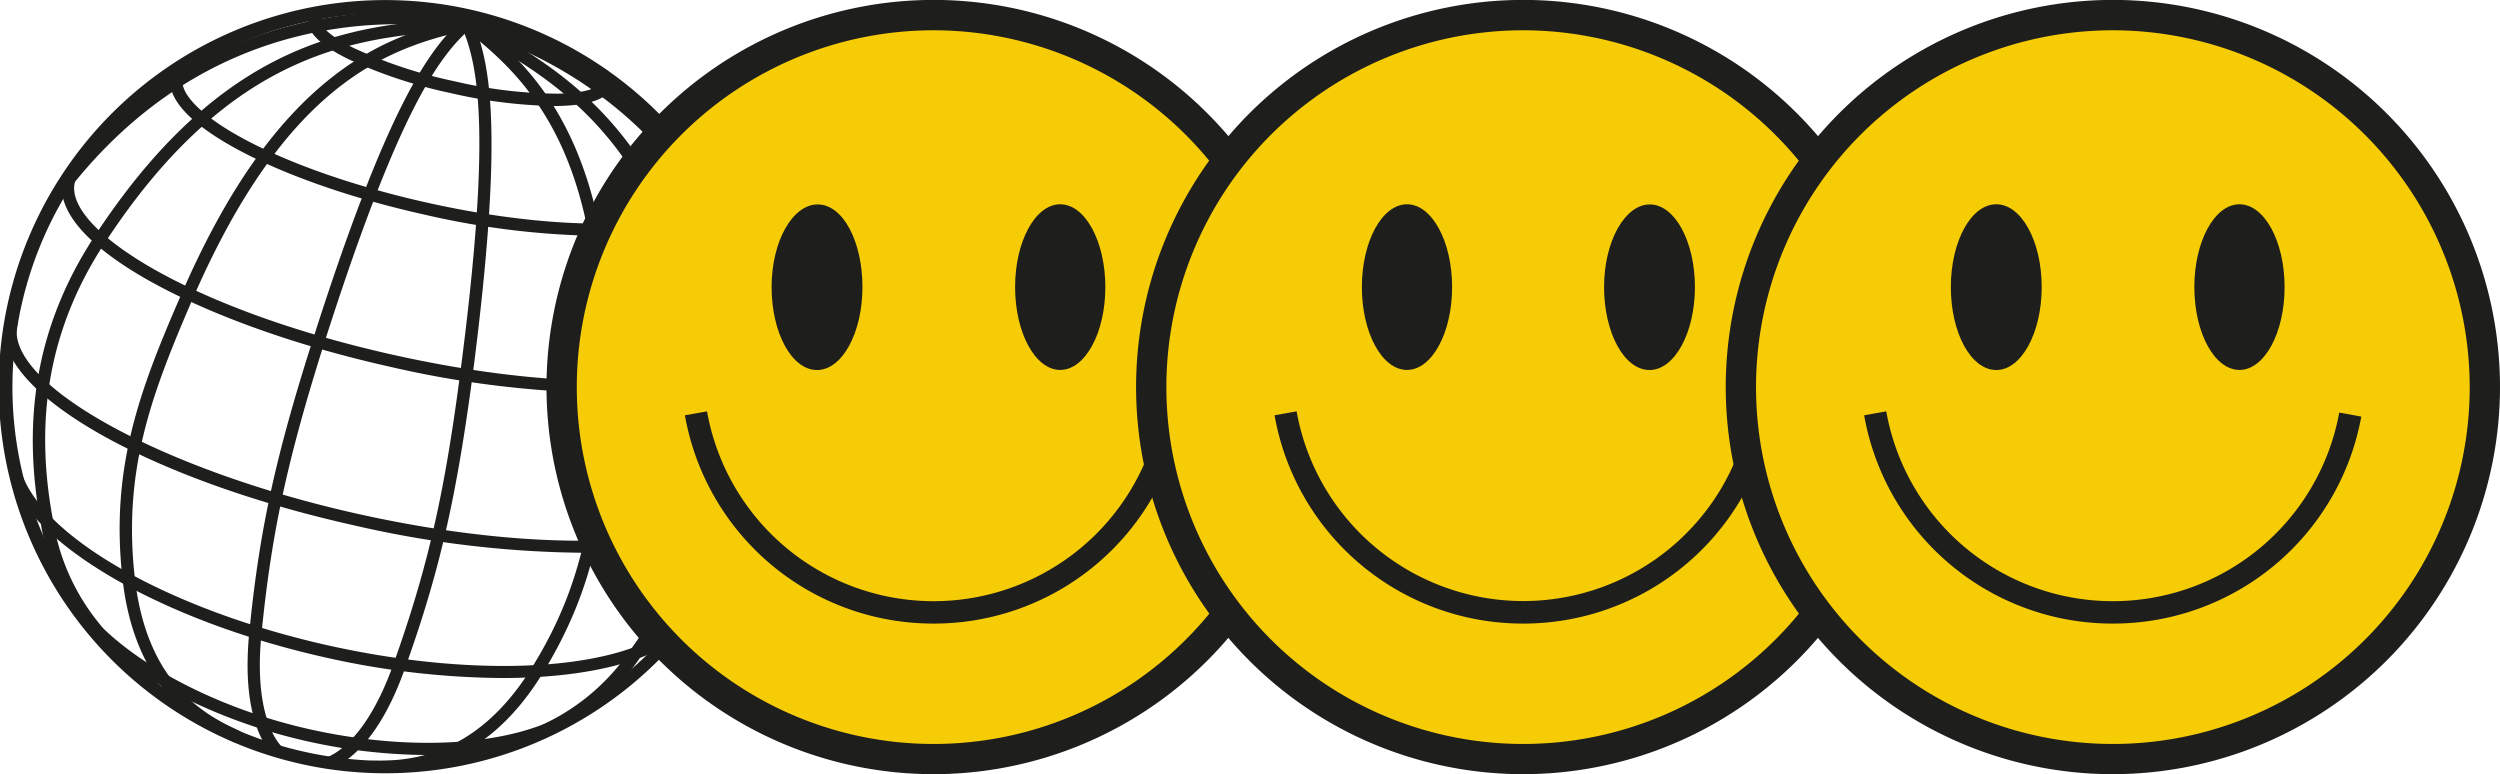
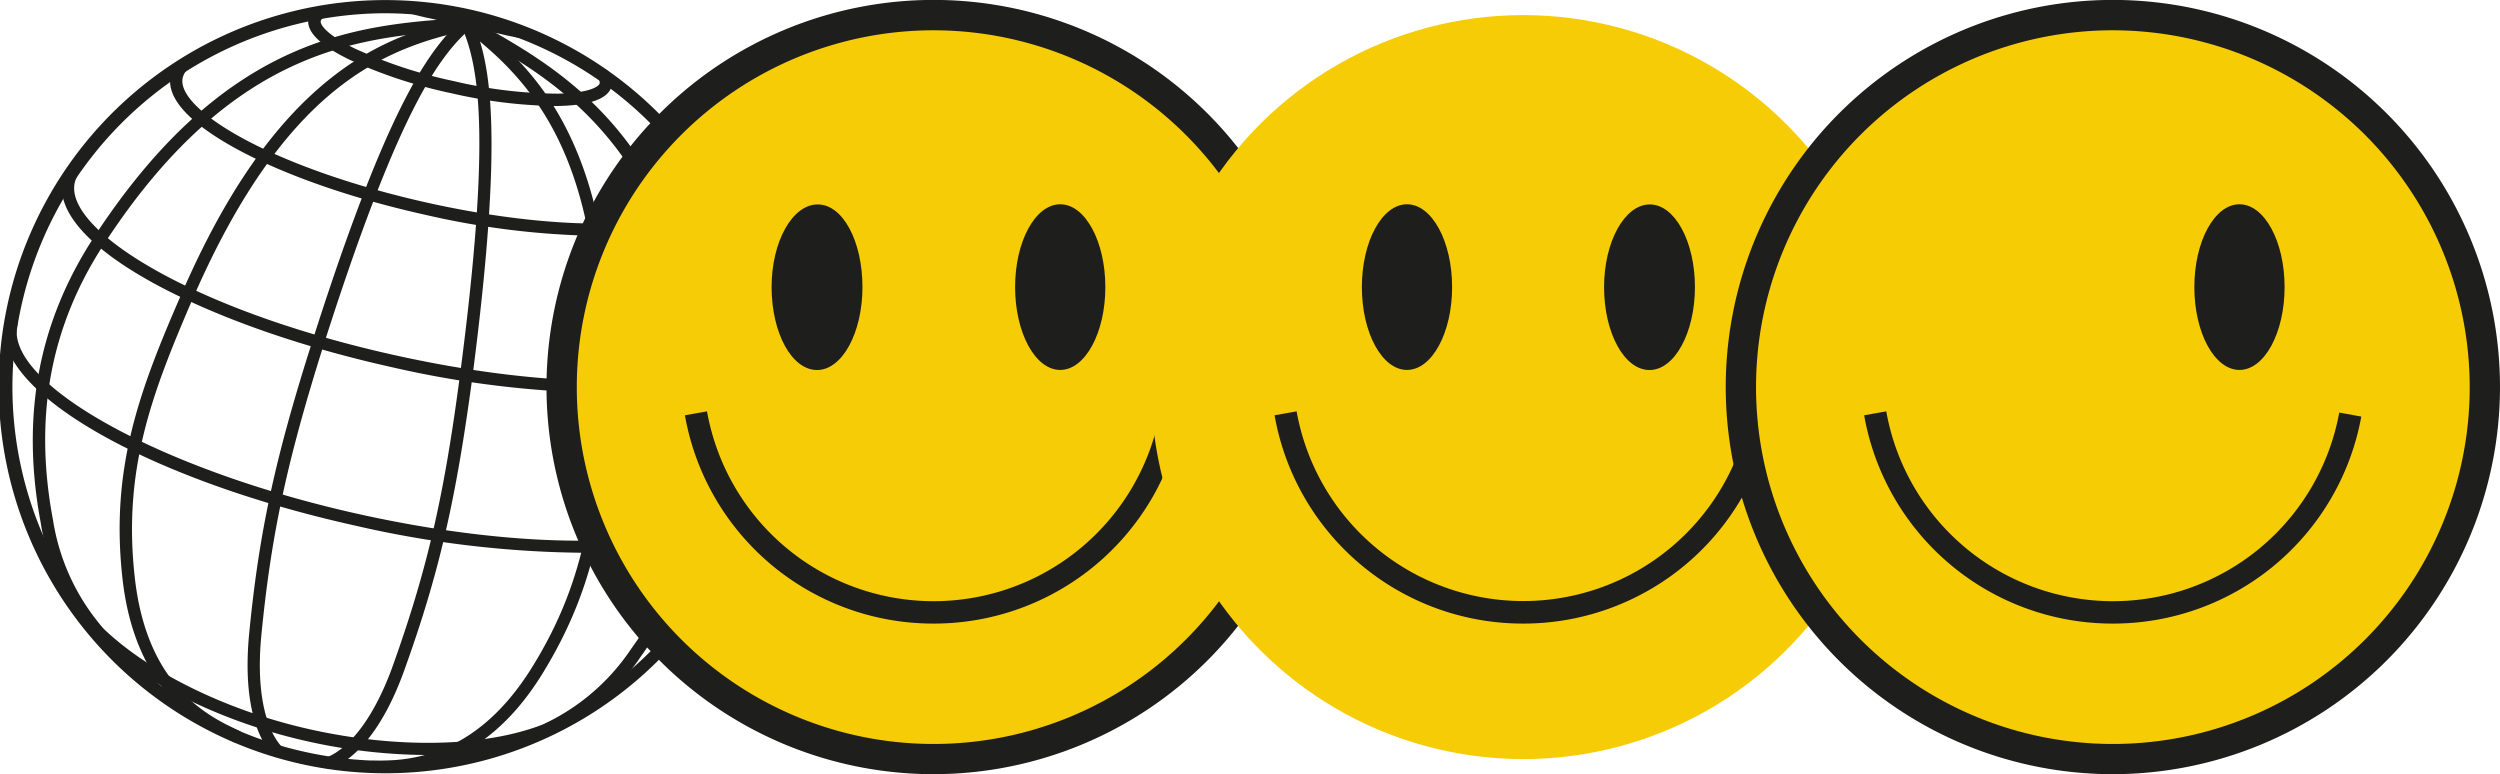
<svg xmlns="http://www.w3.org/2000/svg" viewBox="0 0 330.19 102.25">
  <g id="Слой_2" data-name="Слой 2">
    <g id="Слой_1-2" data-name="Слой 1">
      <g>
        <path d="M51.1,102.13a51.06,51.06,0,1,1,27.23-8A51,51,0,0,1,51.1,102.13ZM50.9,1.75A49.38,49.38,0,0,0,9.33,77.59,49,49,0,0,0,40.25,99.3,49.33,49.33,0,0,0,99.17,61.88,49.36,49.36,0,0,0,61.75,3,50,50,0,0,0,50.9,1.75Z" style="fill: #1e1e1c" />
        <g>
          <path d="M36.6,100a.83.83,0,0,1-.6-.26C34.44,98,32,93.64,32.89,83.88c1.3-13.46,3.4-23.22,8.32-38.68,9.86-31,15.46-38.84,20-42.76a2.8,2.8,0,0,1,2.88-.57.81.81,0,0,1,.55,1,.8.8,0,0,1-1,.55,1.21,1.21,0,0,0-1.38.25c-4.4,3.76-9.82,11.45-19.55,42C37.88,61,35.8,70.7,34.51,84c-.64,6.68.34,12,2.7,14.63A.8.8,0,0,1,36.6,100Z" style="fill: #1e1e1c" />
          <path d="M31.23,98.08a.78.78,0,0,1-.36-.08C27,96.15,18,91.82,16.21,76.7,14.5,62,18.36,51.67,24,38.75c5.79-13.3,12.3-22.64,19.88-28.57C50.4,5.06,56.53,3.43,61.76,2.3a10.29,10.29,0,0,1,3.84,0,.83.83,0,0,1,.67.94.82.82,0,0,1-.94.67,8.35,8.35,0,0,0-3.23,0C50.81,6.32,37.74,11.28,25.48,39.4,20,52.09,16.16,62.18,17.83,76.51s9.82,18.15,13.75,20a.81.81,0,0,1-.35,1.54Z" style="fill: #1e1e1c" />
          <path d="M13,84.55a.81.81,0,0,1-.66-.34l-.76-1A30,30,0,0,1,5.37,69c-2.62-14.11-.3-26.47,7.1-37.77,17.66-27,35.32-28,49.52-28.9a24,24,0,0,1,5.27.75l1.52.31a.81.81,0,0,1,.65.94.82.82,0,0,1-1,.66l-1.55-.32a23.72,23.72,0,0,0-4.84-.72C48.25,4.77,31,5.82,13.83,32.1,6.67,43,4.42,55,7,68.68a28.56,28.56,0,0,0,6,13.54l.77,1A.81.81,0,0,1,13,84.55Z" style="fill: #1e1e1c" />
-           <path d="M8.21,25.64a.75.75,0,0,1-.49-.17.81.81,0,0,1-.15-1.14c7.63-9.85,17.05-16.62,28-20.12A56.8,56.8,0,0,1,62.31,2.35a82.58,82.58,0,0,1,13.24,4.1A.8.8,0,0,1,76,7.52a.81.81,0,0,1-1.08.4A82,82,0,0,0,62,4C52.3,2.29,27.64,1.06,8.86,25.33A.8.8,0,0,1,8.21,25.64Z" style="fill: #1e1e1c" />
        </g>
        <g>
          <path d="M43.54,101.56a.8.8,0,0,1-.74-.49.82.82,0,0,1,.43-1.07c3.25-1.36,6.4-5.77,8.66-12.09,4.51-12.61,6.74-22.25,8.84-38.2,4.19-31.81,2.56-41.07.17-46.35-.26-.58-.5-.7-1.14-.8A.81.81,0,1,1,60,1a2.79,2.79,0,0,1,2.37,1.74c2.49,5.5,4.2,15,0,47.23C60.22,66,58,75.73,53.42,88.46c-3.3,9.23-7.41,12.13-9.56,13A.87.87,0,0,1,43.54,101.56Z" style="fill: #1e1e1c" />
          <path d="M49.23,102.1a.81.81,0,1,1,0-1.62c4.35,0,13.41-.1,21-12.28s8.46-23,8.85-36.84c.87-30.67-8.86-40.71-18-47.72a8.56,8.56,0,0,0-2.94-1.36A.81.81,0,1,1,58.5.72,10,10,0,0,1,62,2.35c4.26,3.24,9.11,7.33,12.85,14.74,4.34,8.59,6.25,19.81,5.84,34.31-.4,14.09-1.28,25-9.1,37.66-8,12.93-18,13-22.33,13Z" style="fill: #1e1e1c" />
          <path d="M71.46,97.6a.84.84,0,0,1-.71-.42.82.82,0,0,1,.31-1.11l1.14-.62a28.44,28.44,0,0,0,11.14-9.72c8.13-11.3,11.18-23.08,9.35-36-4.4-31.1-19.53-39.37-31.7-46a24,24,0,0,0-4.68-1.4c-.58-.14-1.11-.26-1.55-.38a.8.8,0,0,1-.57-1,.81.81,0,0,1,1-.58c.42.12.94.24,1.5.37a23.71,23.71,0,0,1,5.09,1.56c12.48,6.82,28,15.3,32.53,47.21C96.19,62.85,93,75,84.66,86.68A30,30,0,0,1,73,96.88l-1.13.61A.79.79,0,0,1,71.46,97.6Z" style="fill: #1e1e1c" />
-           <path d="M100.86,46.33a.82.82,0,0,1-.79-.64c-6.68-29.95-29.53-39.32-39-42a82.58,82.58,0,0,0-13.3-1.86.81.81,0,1,1,0-1.62A81.94,81.94,0,0,1,61.46,2.16a56.88,56.88,0,0,1,23.4,13c8.43,7.84,14.09,18,16.8,30.14a.82.82,0,0,1-.62,1Z" style="fill: #1e1e1c" />
        </g>
        <path d="M76.42,73a138.76,138.76,0,0,1-29.51-3.58C19,63.22-1.3,51.38.68,42.5a.82.82,0,0,1,1-.62.81.81,0,0,1,.62,1c-1.73,7.73,18.88,19.19,45,25,13,2.9,25.57,4.07,35.37,3.3,9.36-.74,15.19-3.22,16-6.81a.82.82,0,0,1,1.59.36c-1,4.39-7.18,7.26-17.45,8.07C80.76,73,78.64,73,76.42,73Z" style="fill: #1e1e1c" />
        <path d="M79.85,51.9A133,133,0,0,1,51.6,48.46c-12.29-2.74-23.53-6.74-31.66-11.25C11.54,32.54,7.4,27.77,8.29,23.77a5.21,5.21,0,0,1,.43-1.2.81.81,0,0,1,1.45.74,4,4,0,0,0-.3.82C8.5,30.27,25.08,40.88,52,46.88s46.38,3.44,47.75-2.7a3.37,3.37,0,0,0,.09-.71.8.8,0,0,1,.81-.8h0a.81.81,0,0,1,.8.82,4.55,4.55,0,0,1-.12,1c-.89,4-6.67,6.55-16.26,7.2C83.38,51.85,81.65,51.9,79.85,51.9Z" style="fill: #1e1e1c" />
        <path d="M78.8,31.15a107.64,107.64,0,0,1-22.72-2.8c-9.43-2.1-18.09-5.1-24.37-8.43-4.65-2.47-10-6.21-9.16-10a3.78,3.78,0,0,1,.74-1.52.8.8,0,0,1,1.14-.14.81.81,0,0,1,.13,1.14,2.19,2.19,0,0,0-.43.88c-.47,2.12,2.65,5.19,8.34,8.21,6.16,3.27,14.67,6.21,24,8.29s18.25,3,25.21,2.69c6.44-.31,10.57-1.77,11-3.89a2.17,2.17,0,0,0,0-1,.82.82,0,0,1,1.59-.36,3.86,3.86,0,0,1,0,1.69c-.85,3.81-7.3,4.91-12.55,5.16C80.79,31.13,79.81,31.15,78.8,31.15Z" style="fill: #1e1e1c" />
        <path d="M73.06,14a65.06,65.06,0,0,1-13.51-1.7A63.28,63.28,0,0,1,46.09,7.85c-3.92-1.92-5.71-3.75-5.34-5.44a2.32,2.32,0,0,1,1-1.37.83.83,0,0,1,1.14.19.8.8,0,0,1-.2,1.13.82.82,0,0,0-.33.41c-.1.44.7,1.78,4.46,3.62a61.91,61.91,0,0,0,13.11,4.32,61.23,61.23,0,0,0,13.7,1.66c4.18-.07,5.48-.93,5.58-1.38a.91.91,0,0,0-.2-.61.81.81,0,0,1,1.37-.88,2.35,2.35,0,0,1,.41,1.85C80.4,13,78,13.92,73.64,14Z" style="fill: #1e1e1c" />
-         <path d="M66.34,89.55A109,109,0,0,1,43,86.84C22.42,82.24,5.39,72.75,1.61,63.77a.81.81,0,1,1,1.49-.64c3.6,8.53,20.16,17.63,40.28,22.12s39,3.3,45.86-2.88a.81.81,0,1,1,1.09,1.2C86,87.5,77.15,89.55,66.34,89.55Z" style="fill: #1e1e1c" />
        <path d="M56.48,99.72A73.74,73.74,0,0,1,40.56,97.9C27,94.87,14.4,87.84,9.26,80.41a.82.82,0,0,1,.21-1.13.8.8,0,0,1,1.13.2c4.92,7.12,17.11,13.89,30.31,16.84S67,98.53,74.45,94.41a.8.8,0,0,1,1.1.32.81.81,0,0,1-.32,1.1C70.56,98.4,63.94,99.72,56.48,99.72Z" style="fill: #1e1e1c" />
      </g>
      <g>
        <g>
          <g>
            <circle cx="123.31" cy="51.13" r="49.13" transform="translate(-0.04 102.17) rotate(-45)" style="fill: #f6cc06" />
            <path d="M123.31,102.25a51.13,51.13,0,1,1,51.13-51.12A51.18,51.18,0,0,1,123.31,102.25Zm0-98.25a47.13,47.13,0,1,0,47.13,47.13A47.18,47.18,0,0,0,123.31,4Z" style="fill: #1e1e1c" />
          </g>
          <path d="M123.31,82.36A33.3,33.3,0,0,1,90.46,54.85l2.92-.52a30.4,30.4,0,0,0,59.83.16l2.91.53A33.31,33.31,0,0,1,123.31,82.36Z" style="fill: #1e1e1c" />
          <g>
            <path d="M113.91,37.92c0,6-2.66,10.95-6,10.95s-6-4.9-6-10.95S104.67,27,108,27,113.91,31.88,113.91,37.92Z" style="fill: #1e1e1c" />
            <ellipse cx="140.03" cy="37.92" rx="5.96" ry="10.94" style="fill: #1e1e1c" />
          </g>
        </g>
        <g>
          <g>
            <circle cx="201.18" cy="51.13" r="49.13" transform="translate(105.2 235.18) rotate(-76.72)" style="fill: #f6cc06" />
-             <path d="M201.18,102.25a51.13,51.13,0,1,1,51.13-51.12A51.17,51.17,0,0,1,201.18,102.25Zm0-98.25a47.13,47.13,0,1,0,47.13,47.13A47.18,47.18,0,0,0,201.18,4Z" style="fill: #1e1e1c" />
          </g>
          <path d="M201.18,82.36a33.29,33.29,0,0,1-32.84-27.51l2.91-.52a30.41,30.41,0,0,0,59.84.16L234,55A33.33,33.33,0,0,1,201.18,82.36Z" style="fill: #1e1e1c" />
          <g>
            <ellipse cx="185.83" cy="37.92" rx="5.96" ry="10.94" style="fill: #1e1e1c" />
            <path d="M223.86,37.92c0,6-2.67,10.95-6,10.95s-6-4.9-6-10.95S214.61,27,217.9,27,223.86,31.88,223.86,37.92Z" style="fill: #1e1e1c" />
          </g>
        </g>
        <g>
          <g>
            <circle cx="279.06" cy="51.13" r="49.13" transform="translate(45.58 212.3) rotate(-45)" style="fill: #f6cc05" />
            <path d="M279.06,102.25a51.13,51.13,0,1,1,51.13-51.12A51.18,51.18,0,0,1,279.06,102.25Zm0-98.25a47.13,47.13,0,1,0,47.13,47.13A47.18,47.18,0,0,0,279.06,4Z" style="fill: #1e1e1c" />
          </g>
          <path d="M279.06,82.36a33.3,33.3,0,0,1-32.85-27.51l2.92-.52a30.4,30.4,0,0,0,59.83.16l2.91.53A33.31,33.31,0,0,1,279.06,82.36Z" style="fill: #1e1e1c" />
          <g>
-             <path d="M269.66,37.92c0,6-2.66,10.95-6,10.95s-6-4.9-6-10.95,2.67-10.94,6-10.94S269.66,31.88,269.66,37.92Z" style="fill: #1e1e1c" />
            <ellipse cx="295.78" cy="37.92" rx="5.96" ry="10.94" style="fill: #1e1e1c" />
          </g>
        </g>
      </g>
    </g>
  </g>
</svg>